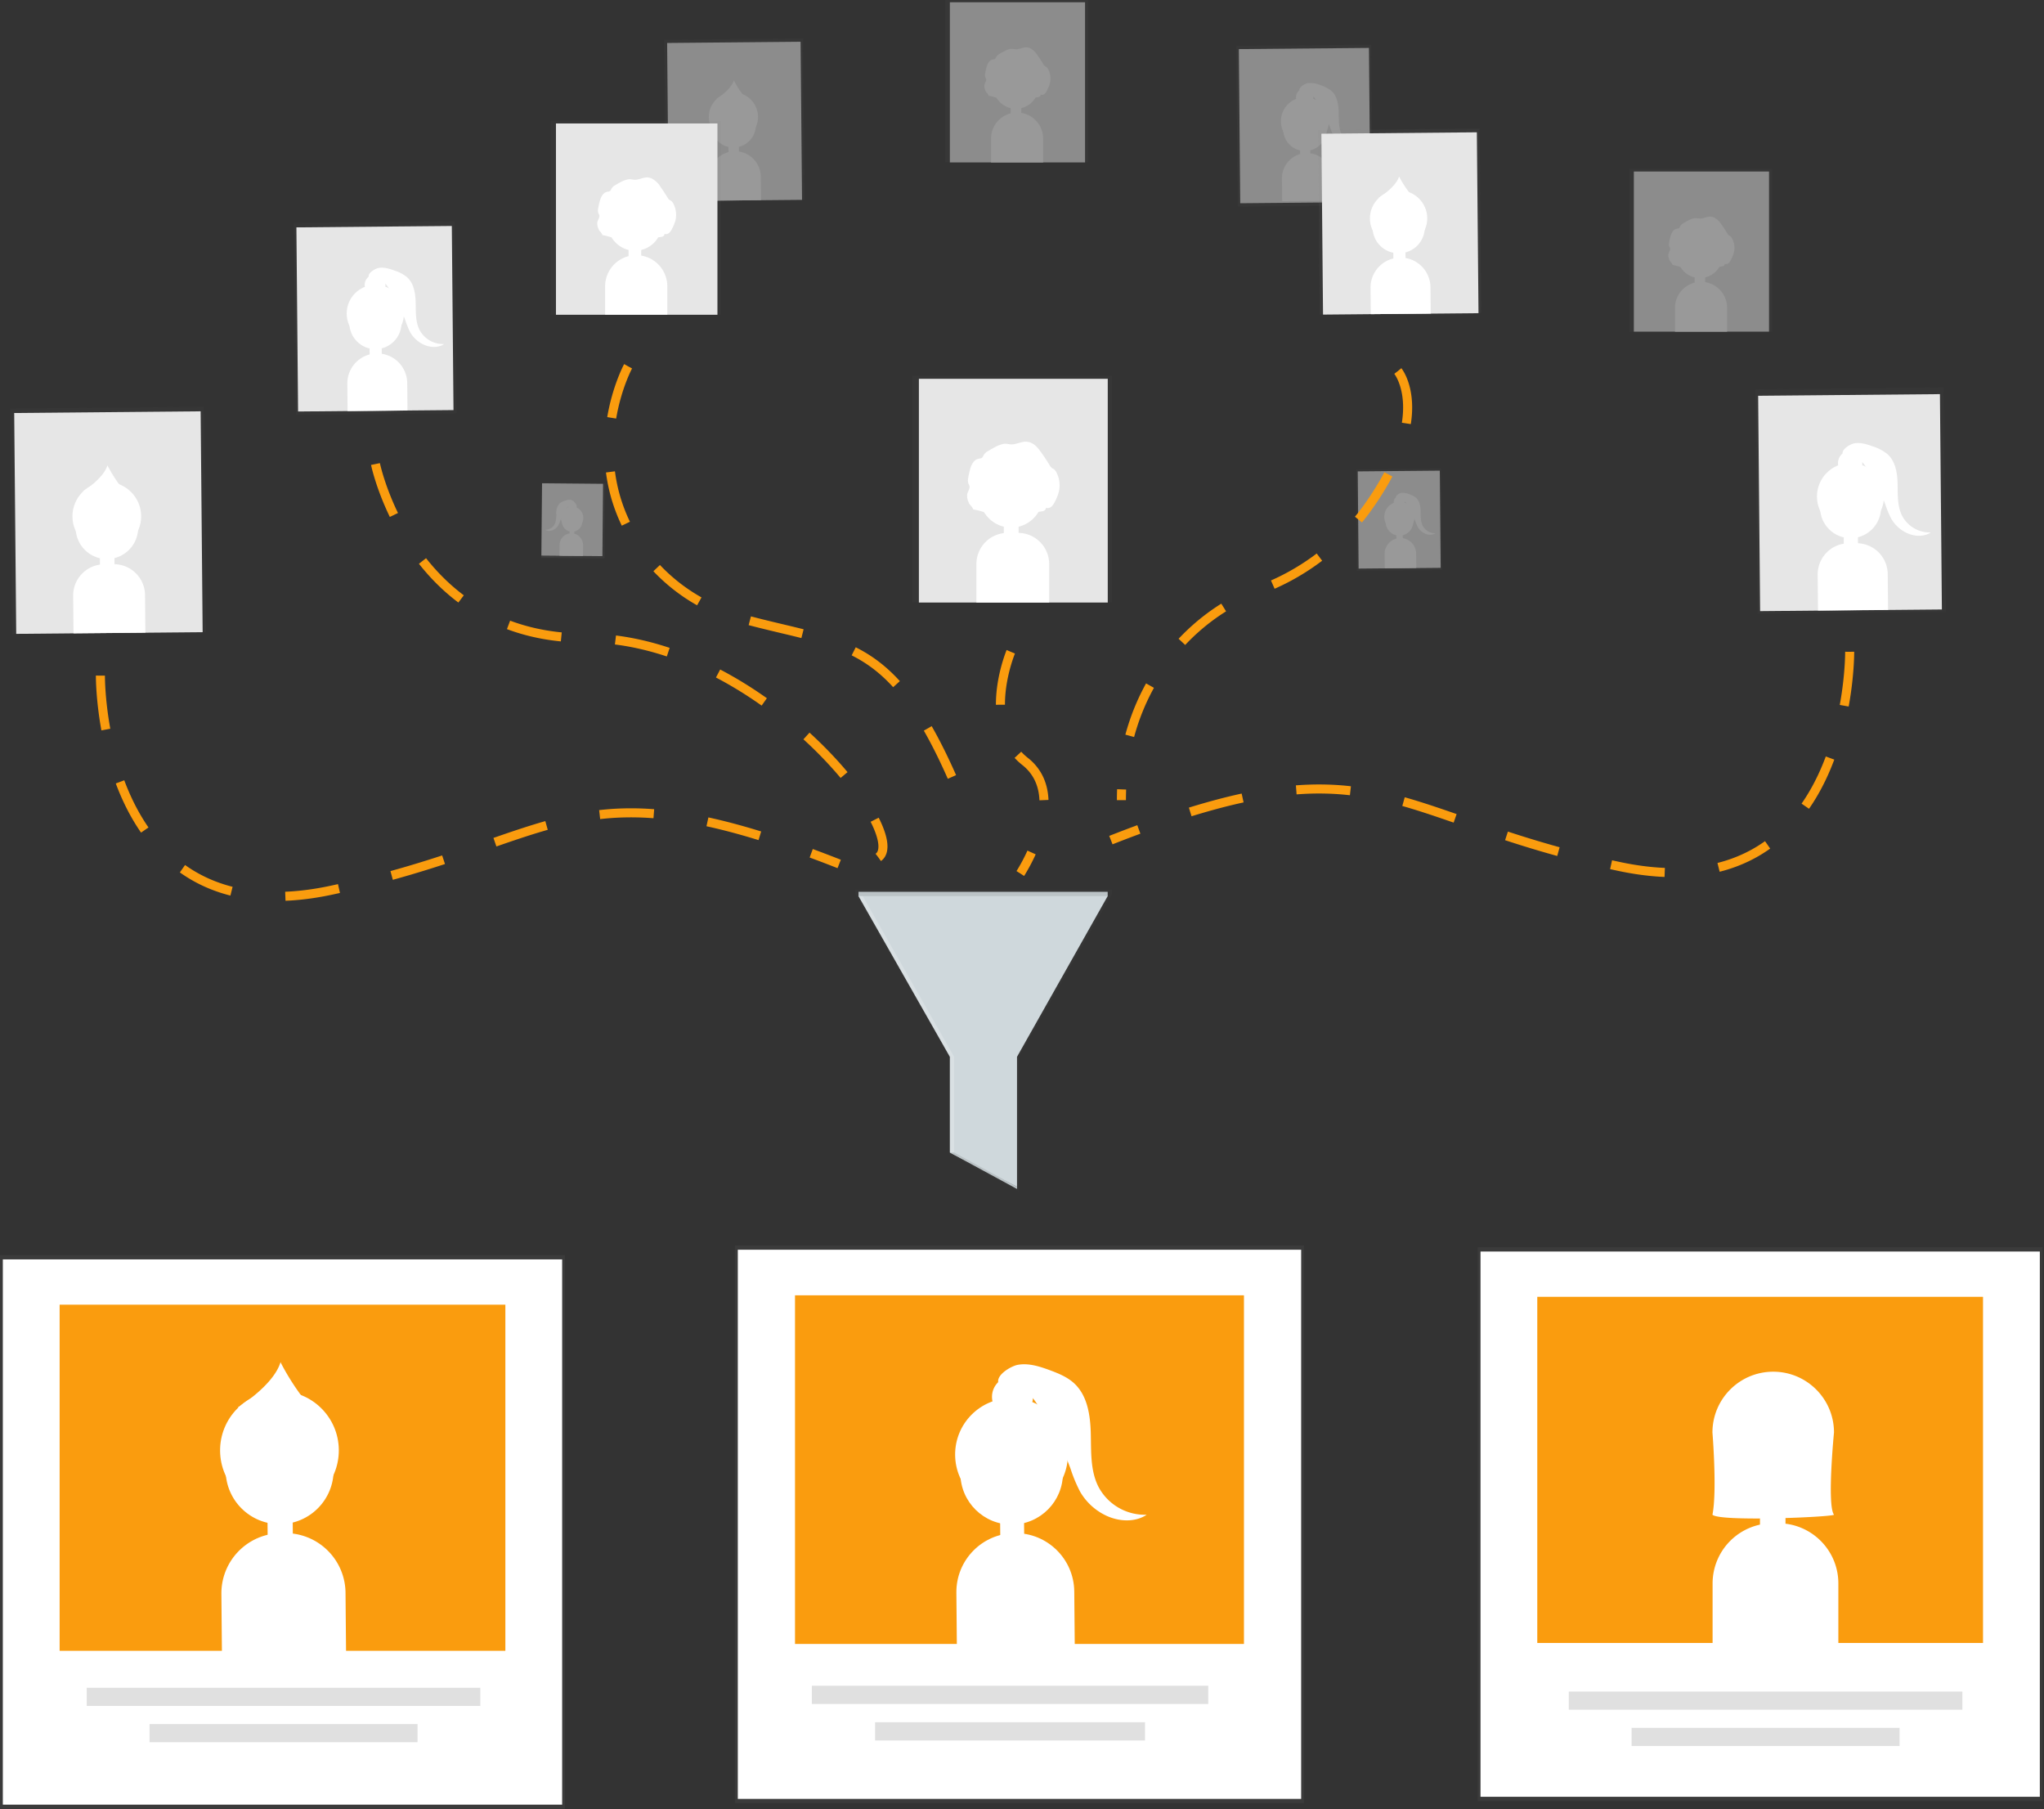
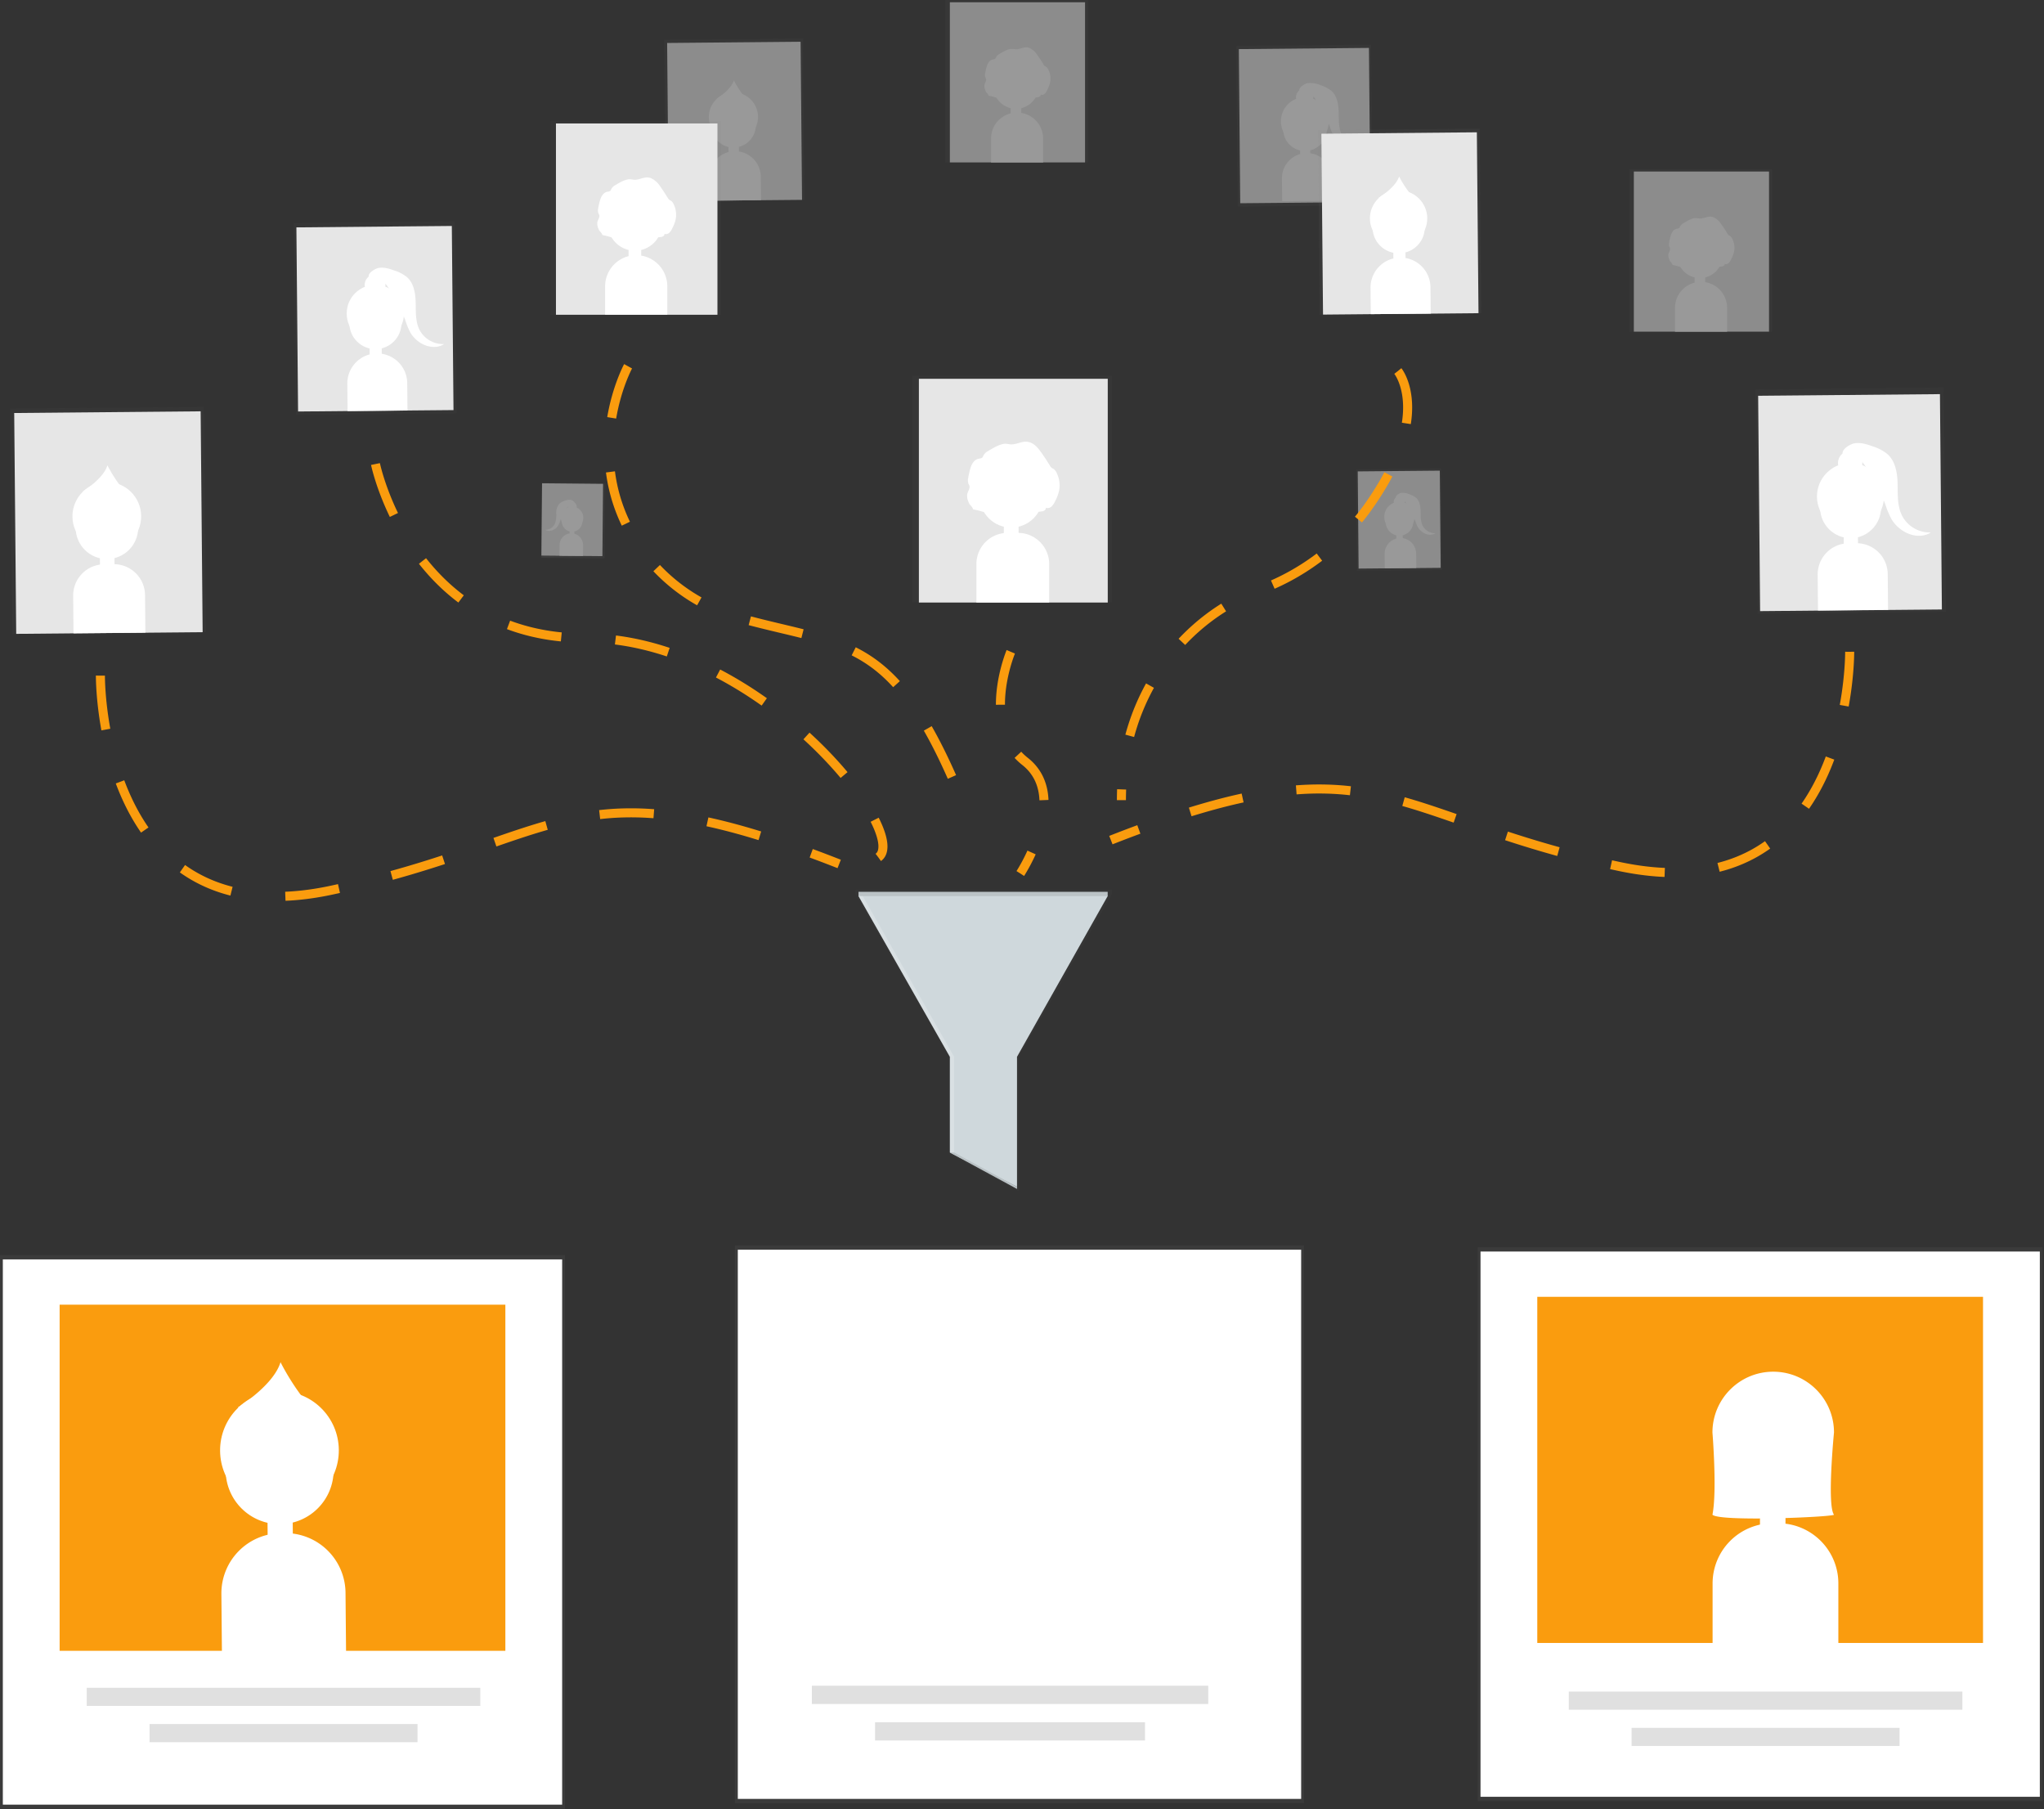
<svg xmlns="http://www.w3.org/2000/svg" width="452" height="400" viewBox="0 0 452 400">
  <rect x="0" y="0" width="452" height="400" fill="#333333" stroke="none" />
  <defs>
    <linearGradient id="a" x1="5.149%" x2="114.915%" y1="3.209%" y2="84.88%">
      <stop offset="0%" stop-color="gray" stop-opacity=".25" />
      <stop offset="54%" stop-color="gray" stop-opacity=".12" />
      <stop offset="100%" stop-color="gray" stop-opacity=".1" />
    </linearGradient>
    <linearGradient id="b" x1="71536%" x2="71536%" y1="50110%" y2="44622%">
      <stop offset="0%" stop-color="gray" stop-opacity=".25" />
      <stop offset="54%" stop-color="gray" stop-opacity=".12" />
      <stop offset="100%" stop-color="gray" stop-opacity=".1" />
    </linearGradient>
    <linearGradient id="c" x1="76997%" x2="76997%" y1="35620%" y2="26916%">
      <stop offset="0%" stop-color="gray" stop-opacity=".25" />
      <stop offset="54%" stop-color="gray" stop-opacity=".12" />
      <stop offset="100%" stop-color="gray" stop-opacity=".1" />
    </linearGradient>
    <linearGradient id="d" x1="41146%" x2="41146%" y1="10060%" y2="1523%">
      <stop offset="0%" stop-color="gray" stop-opacity=".25" />
      <stop offset="54%" stop-color="gray" stop-opacity=".12" />
      <stop offset="100%" stop-color="gray" stop-opacity=".1" />
    </linearGradient>
    <linearGradient id="e" x1="11853%" x2="11853%" y1="75883%" y2="52653%">
      <stop offset="0%" stop-color="gray" stop-opacity=".25" />
      <stop offset="54%" stop-color="gray" stop-opacity=".12" />
      <stop offset="100%" stop-color="gray" stop-opacity=".1" />
    </linearGradient>
    <linearGradient id="f" x1="42476%" x2="42476%" y1="25276%" y2="15757%">
      <stop offset="0%" stop-color="gray" stop-opacity=".25" />
      <stop offset="54%" stop-color="gray" stop-opacity=".12" />
      <stop offset="100%" stop-color="gray" stop-opacity=".1" />
    </linearGradient>
    <linearGradient id="g" x1="26679%" x2="26679%" y1="13204%" y2="5065%">
      <stop offset="0%" stop-color="gray" stop-opacity=".25" />
      <stop offset="54%" stop-color="gray" stop-opacity=".12" />
      <stop offset="100%" stop-color="gray" stop-opacity=".1" />
    </linearGradient>
    <linearGradient id="h" x1="87908%" x2="87908%" y1="62937%" y2="50777%">
      <stop offset="0%" stop-color="gray" stop-opacity=".25" />
      <stop offset="54%" stop-color="gray" stop-opacity=".12" />
      <stop offset="100%" stop-color="gray" stop-opacity=".1" />
    </linearGradient>
    <linearGradient id="i" x1="39683%" x2="39683%" y1="22501%" y2="12104%">
      <stop offset="0%" stop-color="gray" stop-opacity=".25" />
      <stop offset="54%" stop-color="gray" stop-opacity=".12" />
      <stop offset="100%" stop-color="gray" stop-opacity=".1" />
    </linearGradient>
    <linearGradient id="j" x1="23643%" x2="23643%" y1="37571%" y2="25645%">
      <stop offset="0%" stop-color="gray" stop-opacity=".25" />
      <stop offset="54%" stop-color="gray" stop-opacity=".12" />
      <stop offset="100%" stop-color="gray" stop-opacity=".1" />
    </linearGradient>
    <linearGradient id="k" x1="68512%" x2="68512%" y1="4019%" y2="-6178%">
      <stop offset="0%" stop-color="gray" stop-opacity=".25" />
      <stop offset="54%" stop-color="gray" stop-opacity=".12" />
      <stop offset="100%" stop-color="gray" stop-opacity=".1" />
    </linearGradient>
    <linearGradient id="l" x1="41280%" x2="41280%" y1="49965%" y2="37323%">
      <stop offset="0%" stop-color="gray" stop-opacity=".25" />
      <stop offset="54%" stop-color="gray" stop-opacity=".12" />
      <stop offset="100%" stop-color="gray" stop-opacity=".1" />
    </linearGradient>
    <linearGradient id="m" x1="73857%" x2="73857%" y1="75554%" y2="52323%">
      <stop offset="0%" stop-color="gray" stop-opacity=".25" />
      <stop offset="54%" stop-color="gray" stop-opacity=".12" />
      <stop offset="100%" stop-color="gray" stop-opacity=".1" />
    </linearGradient>
    <linearGradient id="n" x1="42778%" x2="42778%" y1="75643%" y2="52245%">
      <stop offset="0%" stop-color="gray" stop-opacity=".25" />
      <stop offset="54%" stop-color="gray" stop-opacity=".12" />
      <stop offset="100%" stop-color="gray" stop-opacity=".1" />
    </linearGradient>
    <linearGradient id="o" x1="42661%" x2="42661%" y1="6813%" y2="0%">
      <stop offset="0%" stop-color="gray" stop-opacity=".25" />
      <stop offset="54%" stop-color="gray" stop-opacity=".12" />
      <stop offset="100%" stop-color="gray" stop-opacity=".1" />
    </linearGradient>
    <linearGradient id="p" x1="71361%" x2="71361%" y1="13913%" y2="7100%">
      <stop offset="0%" stop-color="gray" stop-opacity=".25" />
      <stop offset="54%" stop-color="gray" stop-opacity=".12" />
      <stop offset="100%" stop-color="gray" stop-opacity=".1" />
    </linearGradient>
  </defs>
  <g fill="none" fill-rule="evenodd">
    <g fill-rule="nonzero" opacity=".5" transform="translate(119.631 106.456)">
      <path fill="url(#a)" d="M-1.188 1.626h16.66v13.961h-16.66z" transform="rotate(-89.427 7.141 8.607)" />
      <path fill="#E6E6E6" d="M13.58 16.491L.09 16.369.235.39l13.49.123z" />
      <circle cx="6.879" cy="8.02" r="2.487" fill="#FFF" transform="rotate(-89.48 6.879 8.02)" />
      <circle cx="6.879" cy="8.845" r="2.261" fill="#FFF" transform="rotate(-89.48 6.879 8.845)" />
      <path fill="#FFF" d="M7.371 11.988l-1.054-.01.016-1.808 1.054.01z" />
      <path fill="#FFF" d="M9.29 16.45l-5.201-.046.021-2.377a2.598 2.598 0 1 1 5.196.047l-.021 2.377h.005z" />
      <circle cx="6.9" cy="5.526" r="1" fill="#FFF" transform="rotate(-89.48 6.9 5.526)" />
      <path fill="#FFF" d="M6.614 4.047a2.704 2.704 0 0 0-1.418.232c-.4.122-.773.323-1.096.59a3.046 3.046 0 0 0-.722 2.203 5.47 5.47 0 0 1-.332 2.335 2.314 2.314 0 0 1-2.14 1.25 1.845 1.845 0 0 0 1.755.057c.495-.221.909-.59 1.186-1.054.169-.325.31-.663.422-1.012.381-1.031.891-2.01 1.518-2.914a1.87 1.87 0 0 1 .337-.395c.188-.145.412-.234.648-.259.195 0 .527.064.643-.126.253-.416-.543-.849-.801-.907z" />
    </g>
    <g fill-rule="nonzero" opacity=".5" transform="translate(299.868 103.294)">
      <path fill="url(#b)" d="M.131.398h18.772v22.398H.131z" transform="rotate(-.52 9.517 11.597)" />
      <path fill="#E6E6E6" d="M.376.923L18.52.758l.195 21.485-18.144.165z" />
      <circle cx="9.59" cy="10.974" r="3.347" fill="#FFF" transform="rotate(-.52 9.59 10.974)" />
      <circle cx="9.601" cy="12.091" r="3.041" fill="#FFF" transform="rotate(-.52 9.6 12.091)" />
      <path fill="#FFF" d="M8.906 13.92l1.418-.012.022 2.435-1.418.012z" />
      <path fill="#FFF" d="M9.76 15.636a3.5 3.5 0 0 1 3.53 3.467l.029 3.184-6.972.063-.029-3.162a3.5 3.5 0 0 1 3.468-3.531l-.027-.02z" />
      <circle cx="9.555" cy="7.633" r="1.217" fill="#FFF" transform="rotate(-.52 9.555 7.633)" />
      <path fill="#FFF" d="M9.94 5.686c.65-.069 1.307.038 1.902.311a4.216 4.216 0 0 1 1.47.796c.78.727.944 1.892.97 2.957.026 1.064-.032 2.187.443 3.162a3.11 3.11 0 0 0 2.872 1.676 2.482 2.482 0 0 1-2.356.073 3.515 3.515 0 0 1-1.58-1.438 8.717 8.717 0 0 1-.57-1.36 17.628 17.628 0 0 0-2.04-3.921 2.514 2.514 0 0 0-.453-.527 1.713 1.713 0 0 0-.87-.348c-.258-.037-.7.085-.864-.168-.348-.56.696-1.139 1.075-1.213z" />
    </g>
    <g fill-rule="nonzero" opacity=".5" transform="translate(272.99 9.486)">
      <path fill="url(#c)" d="M.569.533H30.34v35.52H.569z" transform="rotate(-.52 15.455 18.293)" />
      <path fill="#E6E6E6" d="M.958 1.37l28.774-.26.309 34.074-28.774.26z" />
      <circle cx="15.569" cy="17.312" r="5.307" fill="#FFF" transform="rotate(-.52 15.57 17.312)" />
      <circle cx="15.585" cy="19.077" r="4.822" fill="#FFF" transform="rotate(-.52 15.585 19.077)" />
      <path fill="#FFF" d="M14.49 21.98l2.25-.02.034 3.858-2.25.02z" />
      <path fill="#FFF" d="M15.96 24.36a5.544 5.544 0 0 1 5.6 5.463l.05 5.064-11.067.11-.05-5.064a5.544 5.544 0 0 1 5.468-5.573z" />
      <circle cx="15.521" cy="12.006" r="1.929" fill="#FFF" transform="rotate(-.52 15.521 12.006)" />
      <path fill="#FFF" d="M16.148 8.906a5.765 5.765 0 0 1 3.02.496 6.709 6.709 0 0 1 2.334 1.265c1.233 1.16 1.497 2.998 1.539 4.69.042 1.692-.053 3.468.7 4.98a4.933 4.933 0 0 0 4.56 2.635 3.937 3.937 0 0 1-3.737.116 5.581 5.581 0 0 1-2.53-2.282c-.36-.69-.662-1.409-.9-2.15-.814-2.2-1.901-4.29-3.237-6.219a3.984 3.984 0 0 0-.716-.843 2.72 2.72 0 0 0-1.381-.527c-.411-.058-1.118.137-1.376-.269-.537-.853 1.118-1.776 1.724-1.892z" />
    </g>
    <g fill-rule="nonzero" opacity=".5" transform="translate(146.509 8.432)">
      <path fill="url(#d)" d="M.557.233h30.651v35.652H.557z" transform="rotate(-.52 15.882 18.06)" />
      <path fill="#E6E6E6" d="M1.019 1.069L30.531.8l.317 34.95-29.512.267z" />
      <circle cx="15.676" cy="17.426" r="5.439" fill="#FFF" transform="rotate(-.52 15.676 17.426)" />
      <circle cx="15.693" cy="19.239" r="4.943" fill="#FFF" transform="rotate(-.52 15.693 19.239)" />
      <path fill="#FFF" d="M14.566 22.216l2.308-.021.036 3.957-2.308.021z" />
      <path fill="#FFF" d="M15.993 25a5.686 5.686 0 0 1 5.738 5.635l.047 5.191-11.373.103-.047-5.185A5.686 5.686 0 0 1 15.993 25zM11.852 13.491s3.278-2.007 3.921-4.158a19.858 19.858 0 0 0 3.842 5.239l-7.763-1.08z" />
    </g>
    <path fill="url(#e)" fill-rule="nonzero" d="M0 277.486h124.938V399.91H0z" />
    <path fill="#FFF" fill-rule="nonzero" d="M.627 278.424h123.684v120.543H.627z" />
    <path fill="#FA9C0E" fill-rule="nonzero" d="M13.186 288.437h98.567v76.522H13.186z" />
    <path fill="#E0E0E0" fill-rule="nonzero" d="M19.183 373.133h87.036v4.011H19.183zM33.07 381.149h59.262v4.011H33.07z" />
    <path fill="url(#f)" fill-rule="nonzero" d="M.485.3H44.58v50.161H.485z" opacity=".5" transform="translate(201.318 82.74)" />
    <path fill="#E6E6E6" fill-rule="nonzero" d="M203.199 83.742h41.765v49.465h-41.765z" />
    <circle cx="223.615" cy="107.072" r="7.7" fill="#FFF" fill-rule="nonzero" />
    <circle cx="223.615" cy="109.639" r="6.999" fill="#FFF" fill-rule="nonzero" />
    <path fill="#FFF" fill-rule="nonzero" d="M221.982 113.839h3.267v5.602h-3.267z" />
    <path fill="#FFF" fill-rule="nonzero" d="M222.809 117.808h2.308a6.893 6.893 0 0 1 6.894 6.893v8.506h-16.095V124.7a6.893 6.893 0 0 1 6.893-6.893zM220 98.862c-.495.26-.98.535-1.455.827a2.524 2.524 0 0 0-1.054.964c-.057.168-.139.326-.242.47-.221.242-.59.237-.906.31-1.054.243-1.581 1.376-1.84 2.398a17.08 17.08 0 0 0-.4 1.845c-.097.402-.084.822.037 1.217.068.169.168.316.221.49.19.633-.348 1.234-.48 1.877-.065.586.036 1.18.29 1.712.054.171.13.334.227.485.088.113.183.22.284.322.226.244.404.528.527.838 1.114.2 2.206.506 3.263.911 1.712.67 3.41 1.613 5.27 1.529.499-.024.991-.126 1.46-.3.917-.343 1.718-.965 2.635-1.266.869-.198 1.749-.346 2.635-.442.416-.085.932-.4.774-.796.432.159.916.063 1.255-.248.33-.31.593-.682.774-1.096.373-.688.665-1.416.87-2.171a6.145 6.145 0 0 0-.553-4.332 1.94 1.94 0 0 0-.527-.675c-.17-.121-.37-.195-.527-.327a1.95 1.95 0 0 1-.406-.527 46.64 46.64 0 0 0-1.85-2.808c-.643-.907-1.376-1.834-2.414-2.23-1.539-.585-2.661.348-4.126.406-.654 0-1.202-.237-1.892-.1a6.893 6.893 0 0 0-1.85.717z" />
    <path fill="url(#g)" fill-rule="nonzero" d="M.005.343h37.702v42.893H.005z" opacity=".5" transform="translate(121.74 26.35)" />
    <path fill="#E6E6E6" fill-rule="nonzero" d="M122.941 27.294h35.71v42.292h-35.71z" />
    <circle cx="140.395" cy="47.241" r="6.582" fill="#FFF" fill-rule="nonzero" />
    <circle cx="140.395" cy="49.439" r="5.987" fill="#FFF" fill-rule="nonzero" />
    <path fill="#FFF" fill-rule="nonzero" d="M138.999 53.028h2.793v4.785h-2.793z" />
    <path fill="#FFF" fill-rule="nonzero" d="M140.711 56.416a6.883 6.883 0 0 1 6.852 6.883v6.266h-13.75V63.3a6.883 6.883 0 0 1 6.898-6.883zM137.312 40.221c-.421.222-.836.459-1.243.712a2.16 2.16 0 0 0-.88.822c-.05.143-.119.277-.206.4-.19.206-.527.2-.775.264-.88.206-1.333 1.175-1.58 2.05-.144.52-.259 1.048-.343 1.581-.086.348-.075.712.031 1.054.058.142.142.274.19.416.163.527-.295 1.054-.411 1.581a2.72 2.72 0 0 0 .248 1.466c.046.146.112.286.195.416.074.096.155.188.242.274.192.21.344.452.448.717.95.175 1.882.44 2.783.79 1.465.57 2.914 1.38 4.484 1.307.428-.02.849-.108 1.25-.258.785-.295 1.47-.822 2.266-1.054.738-.17 1.486-.296 2.24-.38.358-.068.795-.342.663-.68.364.128.768.047 1.054-.21.28-.265.505-.584.66-.938.317-.588.567-1.21.742-1.855a5.27 5.27 0 0 0-.474-3.69 1.655 1.655 0 0 0-.459-.58c-.142-.105-.316-.168-.453-.278a1.67 1.67 0 0 1-.348-.448 40.33 40.33 0 0 0-1.58-2.398 4.89 4.89 0 0 0-2.067-1.903c-1.317-.527-2.276.3-3.525.348-.559 0-1.028-.205-1.618-.084a5.892 5.892 0 0 0-1.534.558z" />
    <path fill="url(#h)" fill-rule="nonzero" d="M.524.491h41.594v49.631H.524z" opacity=".5" transform="rotate(-.573 8753.018 -38720.834)" />
    <path fill="#E6E6E6" fill-rule="nonzero" d="M388.789 87.497l40.198-.364.432 47.608-40.198.364z" />
    <circle cx="409.203" cy="109.769" r="7.41" fill="#FFF" fill-rule="nonzero" transform="rotate(-.52 409.203 109.769)" />
    <circle cx="409.225" cy="112.24" r="6.735" fill="#FFF" fill-rule="nonzero" transform="rotate(-.52 409.225 112.24)" />
    <path fill="#FFF" fill-rule="nonzero" d="M407.687 116.295l3.145-.028.05 5.39-3.146.03z" />
    <path fill="#FFF" fill-rule="nonzero" d="M408.78 120.106l1.708-.015a6.893 6.893 0 0 1 6.955 6.83l.072 7.905-15.493.14-.072-7.904a6.893 6.893 0 0 1 6.83-6.956z" />
    <circle cx="409.136" cy="102.36" r="2.693" fill="#FFF" fill-rule="nonzero" transform="rotate(-.52 409.136 102.36)" />
    <path fill="#FFF" fill-rule="nonzero" d="M410.003 98.024c1.417-.27 2.867.19 4.216.69 1.192.366 2.3.966 3.257 1.766 1.723 1.617 2.108 4.216 2.15 6.556.042 2.34-.074 4.843.98 6.956a6.893 6.893 0 0 0 6.372 3.716c-1.513 1.011-3.563.911-5.223.163a7.794 7.794 0 0 1-3.531-3.194 19.315 19.315 0 0 1-1.26-3.009 39.057 39.057 0 0 0-4.516-8.68 5.57 5.57 0 0 0-1.001-1.175 3.8 3.8 0 0 0-1.93-.77c-.574-.079-1.58.19-1.918-.379-.753-1.191 1.56-2.482 2.404-2.64z" />
    <path fill="url(#i)" fill-rule="nonzero" d="M.37.628h35.564v42.437H.37z" opacity=".5" transform="rotate(-.573 4899.167 -6436.283)" />
    <path fill="#E6E6E6" fill-rule="nonzero" d="M65.545 50.269l34.37-.312.37 40.704-34.37.312z" />
    <circle cx="82.999" cy="69.31" r="6.335" fill="#FFF" fill-rule="nonzero" transform="rotate(-.52 83 69.31)" />
    <circle cx="83.018" cy="71.423" r="5.76" fill="#FFF" fill-rule="nonzero" transform="rotate(-.52 83.018 71.423)" />
    <path fill="#FFF" fill-rule="nonzero" d="M81.706 74.887l2.688-.024.042 4.606-2.688.024z" />
    <path fill="#FFF" fill-rule="nonzero" d="M83.37 78.139a6.625 6.625 0 0 1 6.683 6.564l.055 6.05-13.248.12-.055-6.05a6.625 6.625 0 0 1 6.564-6.684z" />
    <circle cx="82.942" cy="62.977" r="2.303" fill="#FFF" fill-rule="nonzero" transform="rotate(-.52 82.942 62.977)" />
    <path fill="#FFF" fill-rule="nonzero" d="M83.684 59.246c1.212-.232 2.45.164 3.61.59a8.016 8.016 0 0 1 2.788 1.508c1.475 1.38 1.792 3.584 1.839 5.607.047 2.024-.063 4.143.838 5.95a5.892 5.892 0 0 0 5.444 3.162c-1.291.865-3.046.78-4.464.143a6.667 6.667 0 0 1-3.02-2.73 16.511 16.511 0 0 1-1.054-2.572 33.391 33.391 0 0 0-3.868-7.431 4.743 4.743 0 0 0-.854-1.007 3.246 3.246 0 0 0-1.65-.658c-.49-.069-1.333.163-1.638-.327-.67-.996 1.312-2.098 2.029-2.235z" />
    <path fill="url(#j)" fill-rule="nonzero" d="M.381.548H43.2v49.808H.381z" opacity=".5" transform="rotate(-.52 9894.351 -162.023)" />
    <path fill="#E6E6E6" fill-rule="nonzero" d="M3.142 91.307l41.227-.374.443 48.825-41.227.374z" />
    <circle cx="23.619" cy="114.153" r="7.599" fill="#FFF" fill-rule="nonzero" transform="rotate(-.52 23.62 114.153)" />
    <circle cx="23.642" cy="116.682" r="6.909" fill="#FFF" fill-rule="nonzero" transform="rotate(-.52 23.642 116.682)" />
    <path fill="#FFF" fill-rule="nonzero" d="M22.067 120.844l3.225-.03.05 5.528-3.225.03z" />
    <path fill="#FFF" fill-rule="nonzero" d="M23.01 124.75l2.107-.019a6.893 6.893 0 0 1 6.956 6.83l.075 8.306-15.894.144-.075-8.3a6.893 6.893 0 0 1 6.83-6.955v-.006zM18.282 108.67s4.58-2.804 5.476-5.798c0 0 2.108 4.359 5.365 7.32l-10.841-1.523z" />
    <circle cx="61.797" cy="320.649" r="13.128" fill="#FFF" fill-rule="nonzero" transform="rotate(-.52 61.797 320.649)" />
    <circle cx="61.837" cy="325.023" r="11.937" fill="#FFF" fill-rule="nonzero" transform="rotate(-.52 61.837 325.023)" />
    <path fill="#FFF" fill-rule="nonzero" d="M59.12 332.208l5.57-.05.086 9.549-5.57.05z" />
    <path fill="#FFF" fill-rule="nonzero" d="M62.143 338.947l.837-.008a13.307 13.307 0 0 1 13.428 13.207l.117 12.954-27.45.249-.118-12.954a13.307 13.307 0 0 1 13.186-13.448zM52.58 311.157s7.905-4.849 9.454-10.013c0 0 3.647 7.525 9.265 12.648l-18.72-2.635z" />
    <path fill="url(#k)" fill-rule="nonzero" d="M.223.668h35.71v40.796H.223z" opacity=".5" transform="rotate(-.52 3241.383 -32076.4)" />
    <path fill="#E6E6E6" fill-rule="nonzero" d="M292.204 29.562l34.38-.312.364 39.987-34.38.312z" />
    <ellipse cx="309.276" cy="48.275" fill="#FFF" fill-rule="nonzero" rx="6.34" ry="6.224" transform="rotate(-.52 309.276 48.275)" />
    <ellipse cx="309.3" cy="50.346" fill="#FFF" fill-rule="nonzero" rx="5.76" ry="5.66" transform="rotate(-.52 309.3 50.346)" />
    <path fill="#FFF" fill-rule="nonzero" d="M308.087 53.392l2.688-.027.046 4.526-2.688.027z" />
    <path fill="#FFF" fill-rule="nonzero" d="M309.644 56.945a6.625 6.625 0 0 1 6.684 6.564l.053 5.823-13.253.12-.053-5.823a6.625 6.625 0 0 1 6.57-6.684zM304.822 43.763s3.821-2.298 4.564-4.743a22.714 22.714 0 0 0 4.474 5.997l-9.038-1.254z" />
    <path fill="url(#l)" fill-rule="nonzero" d="M.016.121v.96L20.8 37.116v21.46l15.268 8.169V37.117L56.696 1.08V.121z" opacity=".5" transform="translate(189.196 196.574)" />
    <path fill="#CFD8DC" fill-rule="nonzero" d="M189.845 197.165h55.099v1h-55.099z" />
    <path fill="#000" fill-rule="nonzero" d="M189.845 197.165h55.099v1h-55.099z" opacity=".1" />
    <path fill="#CFD8DC" fill-rule="nonzero" d="M189.845 198.113l20.205 35.526v21.154l14.846 7.579v-28.733l20.047-35.526z" />
    <path fill="#FFF" fill-rule="nonzero" d="M210.999 254.793V233.64l-20.211-35.526h-.943l20.205 35.526v21.154z" opacity=".2" />
    <path fill="#CFD8DC" fill-rule="nonzero" d="M210.05 254.793l14.846 8.053v-.474l-13.897-7.579z" />
    <path fill="#000" fill-rule="nonzero" d="M210.05 254.793l14.846 8.053v-.474l-13.897-7.579z" opacity=".1" />
    <path fill="url(#m)" fill-rule="nonzero" d="M326.762 275.747H451.7v122.424H326.762z" />
    <path fill="#FFF" fill-rule="nonzero" d="M327.394 276.69h123.684v120.543H327.394z" />
    <path fill="#FA9C0E" fill-rule="nonzero" d="M339.947 286.698h98.567v76.522h-98.567z" />
    <path fill="#E0E0E0" fill-rule="nonzero" d="M346.914 373.971h87.036v4.011h-87.036zM360.801 381.987h59.262v4.011h-59.262z" />
    <path fill="url(#n)" fill-rule="nonzero" d="M162.524 275.336h125.839v123.31H162.524z" />
    <path fill="#FFF" fill-rule="nonzero" d="M163.157 276.285h124.574v121.412H163.157z" />
-     <path fill="#FA9C0E" fill-rule="nonzero" d="M175.805 286.366h99.278v77.075h-99.278z" />
    <path fill="#E0E0E0" fill-rule="nonzero" d="M179.526 372.675h87.663v4.037h-87.663zM193.507 380.748h59.694v4.037h-59.694z" />
    <path stroke="#FA9C0E" stroke-dasharray="12" stroke-width="2" d="M22.203 149.365s-.527 58.498 51.12 47.43C124.97 185.73 126.55 167.81 185.576 191M409.028 144.095s.527 58.498-51.12 47.43c-51.647-11.067-53.228-28.985-112.253-5.796M223.52 144.095s-6.85 16.337 3.162 24.242c10.014 7.905-1.054 24.77-1.054 24.77M83.03 102.588s7.905 38.471 46.377 38.471 72.2 43.215 64.822 48.485M138.893 80.98s-10.129 18.63 1.007 37.613a40.053 40.053 0 0 0 24.068 18.15c23.88 6.546 34.335 3.505 49.766 42.783M309.117 82.034s8.09 9.85-7.046 30.693a51.505 51.505 0 0 1-23.884 17.834c-15.283 5.676-30.203 22.092-30.203 46.335" />
    <g fill-rule="nonzero" opacity=".5" transform="translate(208.696)">
      <path fill="url(#o)" d="M.353 0h31.563v35.905H.353z" />
      <path fill="#E6E6E6" d="M1.354.501h29.892v35.404H1.354z" />
      <circle cx="15.963" cy="17.202" r="5.513" fill="#FFF" />
      <circle cx="15.963" cy="19.041" r="5.012" fill="#FFF" />
      <path fill="#FFF" d="M14.798 22.045h2.34v4.011h-2.34z" />
      <path fill="#FFF" d="M16.216 24.885a5.76 5.76 0 0 1 5.76 5.76v5.27h-11.52v-5.27a5.76 5.76 0 0 1 5.76-5.76zM13.38 11.325c-.35.187-.702.385-1.053.596a1.808 1.808 0 0 0-.738.69c-.041.12-.1.234-.174.338-.158.174-.422.168-.648.221-.738.174-1.117.985-1.318 1.713-.12.435-.217.877-.29 1.323-.069.287-.06.587.027.87.047.12.121.226.158.347.137.453-.248.88-.343 1.344-.047.42.025.845.206 1.228.039.122.094.24.163.348.064.08.132.155.206.226.16.174.286.376.374.596.795.148 1.575.37 2.33.664 1.227.48 2.44 1.154 3.757 1.09.36-.016.716-.089 1.054-.215.659-.248 1.228-.69 1.897-.902a16.538 16.538 0 0 1 1.876-.316c.3-.058.67-.284.554-.569a.88.88 0 0 0 .9-.174c.227-.224.406-.491.528-.785.27-.492.482-1.014.632-1.555a4.395 4.395 0 0 0-.395-3.104 1.386 1.386 0 0 0-.385-.485c-.12-.09-.263-.142-.38-.237a1.397 1.397 0 0 1-.289-.38 25.753 25.753 0 0 0-1.323-2.007 4.09 4.09 0 0 0-1.728-1.581c-1.102-.422-1.908.247-2.952.29a7.526 7.526 0 0 0-1.354-.074 4.933 4.933 0 0 0-1.291.5z" />
    </g>
    <g fill-rule="nonzero" opacity=".5" transform="translate(359.947 37.418)">
      <path fill="url(#p)" d="M.353 0h31.563v35.905H.353z" />
      <path fill="#E6E6E6" d="M1.354.501h29.892v35.404H1.354z" />
      <circle cx="15.963" cy="17.202" r="5.513" fill="#FFF" />
      <circle cx="15.963" cy="19.041" r="5.012" fill="#FFF" />
      <path fill="#FFF" d="M14.798 22.045h2.34v4.011h-2.34z" />
      <path fill="#FFF" d="M16.216 24.885a5.76 5.76 0 0 1 5.76 5.76v5.27h-11.52v-5.27a5.76 5.76 0 0 1 5.76-5.76zM13.38 11.325c-.35.187-.702.385-1.053.596a1.808 1.808 0 0 0-.738.69c-.041.12-.1.234-.174.338-.158.174-.422.168-.648.221-.738.174-1.117.985-1.318 1.713-.12.435-.217.877-.29 1.323-.069.287-.06.587.027.87.047.12.121.226.158.347.137.453-.248.88-.343 1.344-.047.42.025.845.206 1.228.039.122.094.24.163.348.064.08.132.155.206.226.16.174.286.376.374.596.795.148 1.575.37 2.33.664 1.227.48 2.44 1.154 3.757 1.09.36-.016.716-.089 1.054-.215.659-.248 1.228-.69 1.897-.902a16.538 16.538 0 0 1 1.876-.316c.3-.058.67-.284.554-.569a.88.88 0 0 0 .9-.174c.227-.224.406-.491.528-.785.27-.492.482-1.014.632-1.555a4.395 4.395 0 0 0-.395-3.104 1.386 1.386 0 0 0-.385-.485c-.12-.09-.263-.142-.38-.237a1.397 1.397 0 0 1-.289-.38 25.753 25.753 0 0 0-1.323-2.007 4.09 4.09 0 0 0-1.728-1.581c-1.102-.422-1.908.247-2.952.29a7.526 7.526 0 0 0-1.354-.074 4.933 4.933 0 0 0-1.291.5z" />
    </g>
    <circle cx="223.681" cy="321.557" r="12.469" fill="#FFF" fill-rule="nonzero" transform="rotate(-.52 223.68 321.557)" />
    <circle cx="223.713" cy="325.715" r="11.336" fill="#FFF" fill-rule="nonzero" transform="rotate(-.52 223.713 325.715)" />
    <path fill="#FFF" fill-rule="nonzero" d="M221.129 332.536l5.29-.048.083 9.07-5.29.048z" />
    <path fill="#FFF" fill-rule="nonzero" d="M224.402 338.935c7.2-.066 13.09 5.719 13.156 12.92l.108 11.899-26.07.236-.108-11.9c-.065-7.198 5.716-13.087 12.914-13.155z" />
    <circle cx="223.895" cy="308.814" r="4.533" fill="#FFF" fill-rule="nonzero" transform="rotate(-.573 223.895 308.814)" />
    <path fill="#FFF" fill-rule="nonzero" d="M225.012 301.744c2.387-.453 4.822.322 7.099 1.16 1.965.727 3.958 1.539 5.48 2.972 2.9 2.72 3.521 7.057 3.621 11.03.1 3.974-.121 8.148 1.655 11.71a11.594 11.594 0 0 0 10.714 6.256c-2.545 1.702-5.997 1.534-8.79.28a13.112 13.112 0 0 1-5.94-5.37 32.495 32.495 0 0 1-2.108-5.06 65.713 65.713 0 0 0-7.615-14.62 9.37 9.37 0 0 0-1.687-1.98 6.393 6.393 0 0 0-3.246-1.297c-.97-.132-2.635.321-3.225-.638-1.265-2.003 2.63-4.174 4.042-4.443z" />
    <circle cx="392.011" cy="322.677" r="12.09" fill="#FFF" fill-rule="nonzero" />
    <path fill="#FFF" fill-rule="nonzero" d="M389.191 329.934h5.644v9.671h-5.644z" />
    <path fill="#FFF" fill-rule="nonzero" d="M392.021 336.759h1.196c7.35 0 13.307 5.958 13.307 13.307v13.291h-27.81v-13.265a13.307 13.307 0 0 1 13.307-13.333zM405.56 334.872c-.527.527-25.296 1.581-26.878 0 1.054-5.27 0-18.182 0-18.182 0-7.422 6.017-13.438 13.44-13.438 7.421 0 13.438 6.016 13.438 13.438 0 0-1.581 16.074 0 18.182z" />
  </g>
</svg>